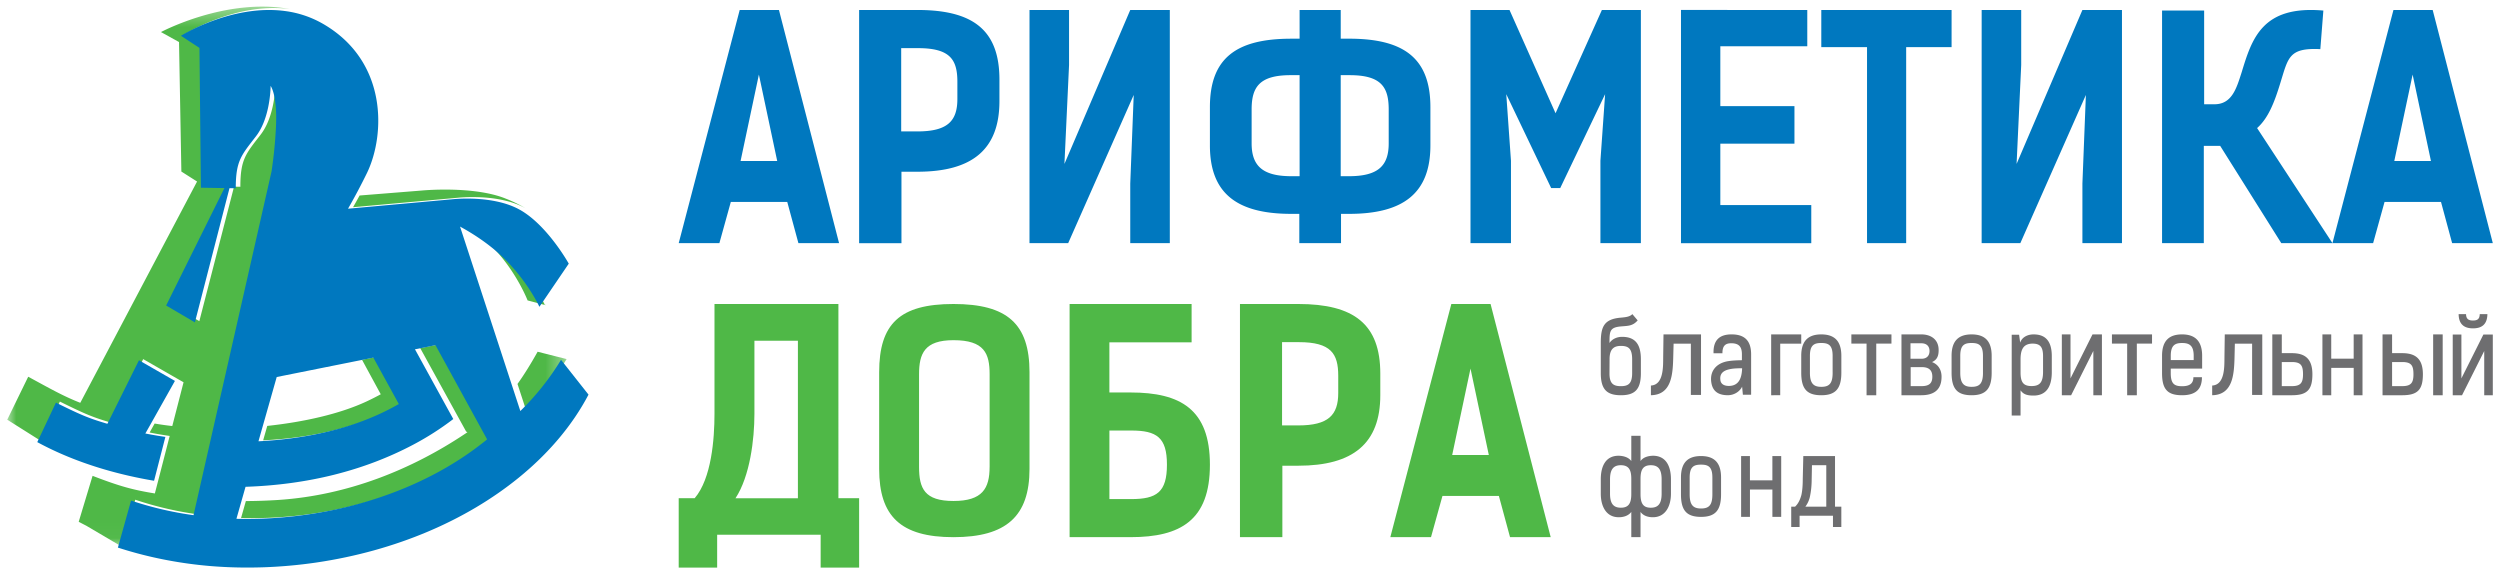
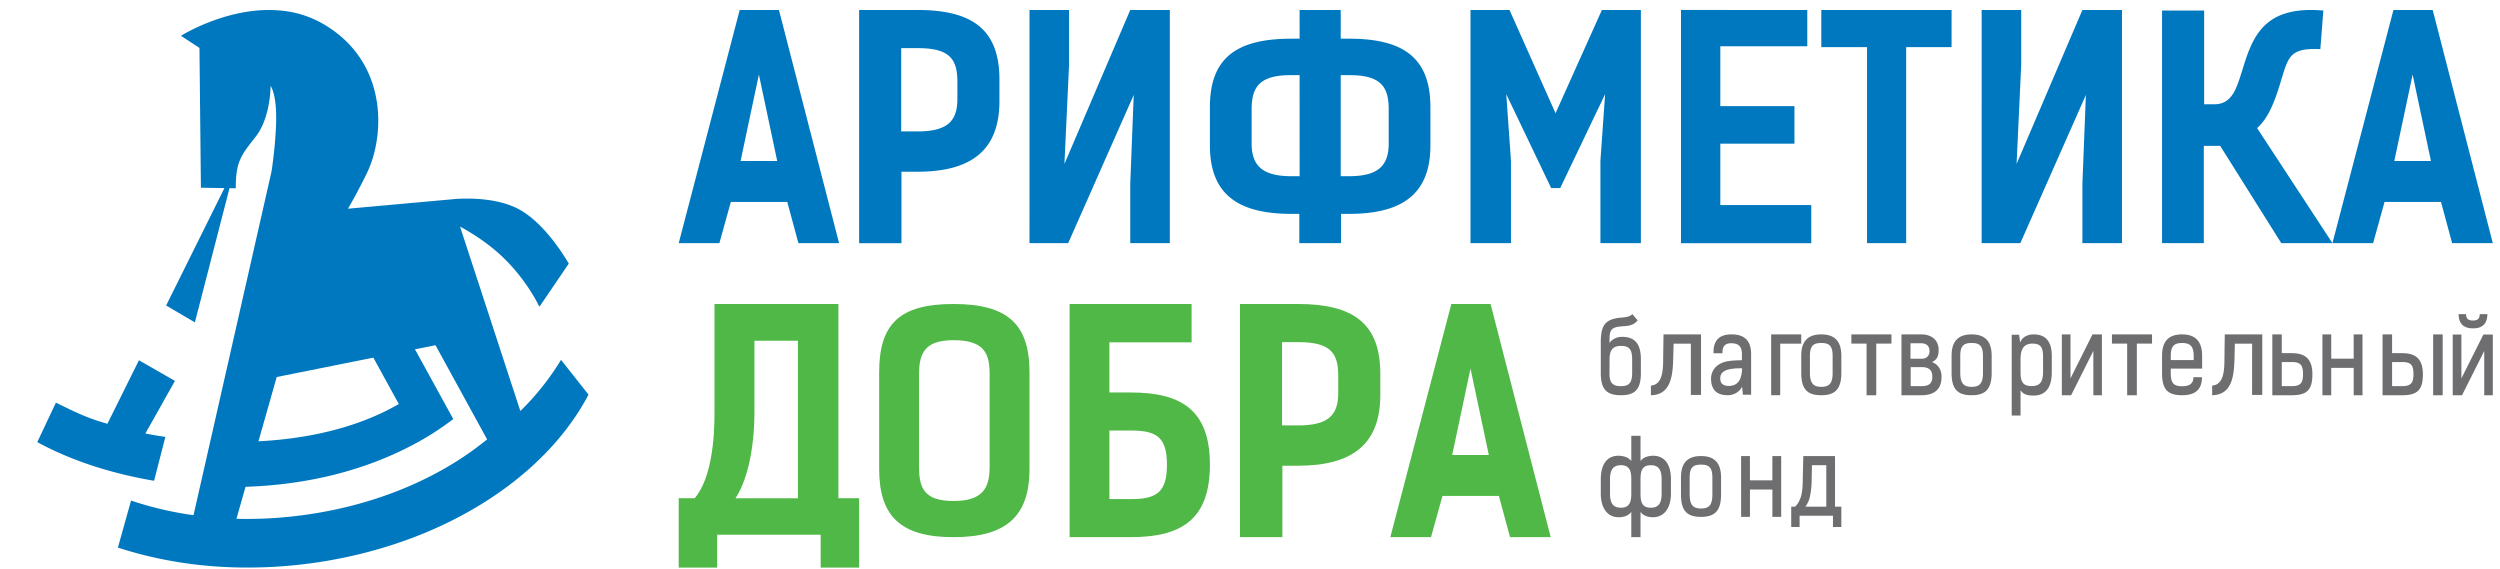
<svg xmlns="http://www.w3.org/2000/svg" xmlns:xlink="http://www.w3.org/1999/xlink" width="180" height="41" viewBox="0 0 137 31">
  <title>09850C56-F958-4E3B-86CC-EF18200FB4C4</title>
  <defs>
-     <path id="a" d="M0 .37h30.657v29.603H0z" />
-   </defs>
+     </defs>
  <g fill="none" fill-rule="evenodd">
    <g transform="translate(.394 -.111)">
      <mask id="b" fill="#fff">
        <use xlink:href="#a" />
      </mask>
-       <path d="M29.519 16.695l-.023.034.02.004.003-.038zm-2.1-2.715c-.8-.752-1.686-1.3-2.304-1.635l.012.037c.244.143.565.354.909.642 1.697 1.413 2.482 3.447 2.482 3.447l.948.25c-.104-.216-.765-1.53-2.047-2.74zm.997-2.552a7.042 7.042 0 0 0-1.092-.534c-1.76-.716-4.588-.446-4.588-.446l-3.424.274c-.121.223-.242.438-.359.642l5.74-.519s2.237-.257 3.723.583zm-14.164 11.92l-.226.79c2.762-.138 5.275-.743 7.299-1.812.144-.077.285-.154.423-.232l-1.401-2.549-.902.18 1.026 1.889c-.245.134-.501.264-.77.39-1.496.7-3.489 1.134-5.45 1.344zm.736-16.456c.089-1.782-.293-2.271-.293-2.271s.002.565-.15 1.245c-.112.505-.309 1.072-.653 1.517-.803 1.043-1.114 1.335-1.114 2.86l-.346-.006-1.903 7.371-1.581-.926 3.206-6.45-1.293-.02-.08-7.68-1.02-.664S12.556.11 15.488.506c-3.49-.65-7.061 1.259-7.061 1.259l.99.548.128 7.096.86.547-6.4 12.127c-.957-.377-1.69-.8-2.853-1.43L0 23.013l.033.013 1.827 1.153 1.026-2.165c1.38.681 1.774.852 2.83 1.163l.023-.046h.001l1.712-3.444 1.979 1.136.234.133-.618 2.399a15.82 15.82 0 0 1-.966-.137l-.276.492c.36.072.728.135 1.1.188l-.62 2.408-.193.744c-1.185-.192-1.917-.389-3.413-.966l-.76 2.518c.145.077.283.149.415.216l1.96 1.155.724-2.58c1.069.361 2.22.635 3.436.804l4.292-18.884c.107-.714.198-1.536.242-2.422zm14.08 12.391c-.366.651-.719 1.23-1.103 1.766l.467 1.428c.796-.78 1.546-1.68 2.225-2.791l-1.589-.403zm-6.433-.196l2.108 3.83.406.737.072.039c-.043.03-.083.059-.128.088-2.953 1.97-6.44 3.368-10.21 3.623a29.76 29.76 0 0 1-1.804.063l-.264.93a23.246 23.246 0 0 0 3.937-.24c3.807-.552 7.127-1.99 9.549-3.883.077-.06.155-.12.23-.18.029-.021.047-.04.072-.062l-2.838-5.171-1.13.226z" fill="#4FB847" mask="url(#b)" />
    </g>
-     <path d="M9.063 23.84a21.288 21.288 0 0 1-1.098-.187l.277-.49 1.344-2.392-1.971-1.132-1.707 3.436-.023.046c-1.052-.31-1.445-.481-2.82-1.16l-1.021 2.16-.002.004c2.193 1.193 4.54 1.804 6.401 2.118l.62-2.403zm21.681-4.224l-.012.02a14.31 14.31 0 0 1-2.217 2.786l-.466-1.425-2.827-8.646-.012-.037c.616.335 1.499.88 2.296 1.63 1.277 1.208 1.935 2.52 2.038 2.735l.015.03.016-.023.023-.033 1.57-2.308s-1.144-2.06-2.63-2.924l-.04-.022c-1.48-.839-3.709-.582-3.709-.582l-5.717.517a33.182 33.182 0 0 0 1.047-1.975c.997-2.086 1.135-6.113-2.431-8.163a5.604 5.604 0 0 0-2.07-.694C12.698.11 9.915 1.858 9.915 1.858l1.015.664.08 7.662 1.288.021-3.194 6.434 1.576.925 1.896-7.355.344.006c0-1.522.31-1.813 1.11-2.853.343-.445.538-1.01.65-1.514.151-.678.15-1.243.15-1.243s.38.488.292 2.266a24.507 24.507 0 0 1-.241 2.418l-4.276 18.84a18.756 18.756 0 0 1-3.423-.801l-.72 2.574-.002.003c1.576.512 3.268.858 5.046 1.01 1.869.155 3.826.1 5.813-.189 4.39-.645 8.241-2.322 11.102-4.647 1.631-1.324 2.946-2.87 3.829-4.557l-1.506-1.906zM14.388 23.29l.776-2.732 4.398-.882.898-.18 1.396 2.543c-.138.078-.277.155-.422.231-2.015 1.067-4.52 1.671-7.27 1.81l.224-.79zm12.234.745c-.075.06-.153.119-.23.179-2.413 1.89-5.72 3.323-9.513 3.874-1.334.196-2.65.271-3.923.24l.264-.928.235-.826c3.386-.112 6.486-.879 9.183-2.305a15.522 15.522 0 0 0 2.202-1.408l-2.1-3.822 1.125-.225 2.828 5.16c-.025.02-.044.04-.071.06zm19.359-10.813h-2.228l-.612-2.26h-3.092l-.627 2.26h-2.229L40.536.444h2.15l3.295 12.778zm-3.39-4.502l-1.004-4.736-1.004 4.736h2.009zM50.274.444c3.062 0 4.495 1.112 4.495 3.817V5.44c0 2.639-1.482 3.868-4.495 3.868H49.4v3.915h-2.32V.444h3.194zm0 6.655c1.646 0 2.19-.564 2.19-1.776v-.945c0-1.212-.395-1.842-2.157-1.842h-.922v4.563h.889zM56.417.444h2.167V3.46l-.253 5.42L61.938.444h2.168v12.778h-2.168V9.957l.19-4.856-3.592 8.121h-2.12zm14.785 12.778v-1.605h-.441c-2.988 0-4.458-1.13-4.458-3.752V5.77c0-2.67 1.421-3.752 4.458-3.752h.457V.444h2.254v1.573h.457c3.02 0 4.457 1.082 4.457 3.752v2.096c0 2.621-1.486 3.752-4.457 3.752h-.441v1.605h-2.286zm.016-9.206h-.49c-1.73 0-2.139.671-2.139 1.883v1.852c0 1.195.555 1.802 2.172 1.802h.457V4.016zm2.71 5.537c1.634 0 2.173-.607 2.173-1.802V5.899c0-1.212-.393-1.883-2.14-1.883h-.49v5.537h.458zm11.075.649l-2.46-5.144.258 3.65v4.514h-2.218V.444h2.138l2.523 5.659 2.54-5.659h2.136v12.778h-2.217V8.708l.257-3.65-2.459 5.144zM99.039.444v1.989h-4.765v3.281h4.062V7.77h-4.062v3.364h4.984v2.09h-7.14V.443zm7.908 2.036h-2.489v10.742h-2.145V2.48h-2.506V.444h7.14zm1.648-2.036h2.167V3.46l-.253 5.42 3.607-8.436h2.168v12.778h-2.168V9.957l.19-4.856-3.592 8.121h-2.12zm16.42 12.778l-3.35-5.333h-.896v5.333h-2.288V.476h2.306v5.135h.563c.962 0 1.21-.875 1.492-1.75.564-1.849 1.128-3.682 4.478-3.385l-.166 2.114c-1.741-.083-1.757.462-2.205 1.898-.315 1.024-.647 1.882-1.26 2.427l4.13 6.307h-2.804z" fill="#0078BF" />
+     <path d="M9.063 23.84a21.288 21.288 0 0 1-1.098-.187l.277-.49 1.344-2.392-1.971-1.132-1.707 3.436-.023.046c-1.052-.31-1.445-.481-2.82-1.16l-1.021 2.16-.002.004c2.193 1.193 4.54 1.804 6.401 2.118l.62-2.403zm21.681-4.224l-.012.02a14.31 14.31 0 0 1-2.217 2.786l-.466-1.425-2.827-8.646-.012-.037c.616.335 1.499.88 2.296 1.63 1.277 1.208 1.935 2.52 2.038 2.735l.015.03.016-.023.023-.033 1.57-2.308s-1.144-2.06-2.63-2.924l-.04-.022c-1.48-.839-3.709-.582-3.709-.582l-5.717.517a33.182 33.182 0 0 0 1.047-1.975c.997-2.086 1.135-6.113-2.431-8.163a5.604 5.604 0 0 0-2.07-.694C12.698.11 9.915 1.858 9.915 1.858l1.015.664.08 7.662 1.288.021-3.194 6.434 1.576.925 1.896-7.355.344.006c0-1.522.31-1.813 1.11-2.853.343-.445.538-1.01.65-1.514.151-.678.15-1.243.15-1.243s.38.488.292 2.266a24.507 24.507 0 0 1-.241 2.418l-4.276 18.84a18.756 18.756 0 0 1-3.423-.801l-.72 2.574-.002.003c1.576.512 3.268.858 5.046 1.01 1.869.155 3.826.1 5.813-.189 4.39-.645 8.241-2.322 11.102-4.647 1.631-1.324 2.946-2.87 3.829-4.557l-1.506-1.906zM14.388 23.29l.776-2.732 4.398-.882.898-.18 1.396 2.543c-.138.078-.277.155-.422.231-2.015 1.067-4.52 1.671-7.27 1.81l.224-.79zm12.234.745c-.075.06-.153.119-.23.179-2.413 1.89-5.72 3.323-9.513 3.874-1.334.196-2.65.271-3.923.24l.264-.928.235-.826c3.386-.112 6.486-.879 9.183-2.305a15.522 15.522 0 0 0 2.202-1.408l-2.1-3.822 1.125-.225 2.828 5.16c-.025.02-.044.04-.071.06zm19.359-10.813h-2.228l-.612-2.26h-3.092l-.627 2.26h-2.229L40.536.444h2.15zm-3.39-4.502l-1.004-4.736-1.004 4.736h2.009zM50.274.444c3.062 0 4.495 1.112 4.495 3.817V5.44c0 2.639-1.482 3.868-4.495 3.868H49.4v3.915h-2.32V.444h3.194zm0 6.655c1.646 0 2.19-.564 2.19-1.776v-.945c0-1.212-.395-1.842-2.157-1.842h-.922v4.563h.889zM56.417.444h2.167V3.46l-.253 5.42L61.938.444h2.168v12.778h-2.168V9.957l.19-4.856-3.592 8.121h-2.12zm14.785 12.778v-1.605h-.441c-2.988 0-4.458-1.13-4.458-3.752V5.77c0-2.67 1.421-3.752 4.458-3.752h.457V.444h2.254v1.573h.457c3.02 0 4.457 1.082 4.457 3.752v2.096c0 2.621-1.486 3.752-4.457 3.752h-.441v1.605h-2.286zm.016-9.206h-.49c-1.73 0-2.139.671-2.139 1.883v1.852c0 1.195.555 1.802 2.172 1.802h.457V4.016zm2.71 5.537c1.634 0 2.173-.607 2.173-1.802V5.899c0-1.212-.393-1.883-2.14-1.883h-.49v5.537h.458zm11.075.649l-2.46-5.144.258 3.65v4.514h-2.218V.444h2.138l2.523 5.659 2.54-5.659h2.136v12.778h-2.217V8.708l.257-3.65-2.459 5.144zM99.039.444v1.989h-4.765v3.281h4.062V7.77h-4.062v3.364h4.984v2.09h-7.14V.443zm7.908 2.036h-2.489v10.742h-2.145V2.48h-2.506V.444h7.14zm1.648-2.036h2.167V3.46l-.253 5.42 3.607-8.436h2.168v12.778h-2.168V9.957l.19-4.856-3.592 8.121h-2.12zm16.42 12.778l-3.35-5.333h-.896v5.333h-2.288V.476h2.306v5.135h.563c.962 0 1.21-.875 1.492-1.75.564-1.849 1.128-3.682 4.478-3.385l-.166 2.114c-1.741-.083-1.757.462-2.205 1.898-.315 1.024-.647 1.882-1.26 2.427l4.13 6.307h-2.804z" fill="#0078BF" />
    <path d="M136.606 13.222h-2.229l-.61-2.26h-3.093l-.627 2.26h-2.229L131.161.444h2.15l3.295 12.778zm-3.39-4.502l-1.004-4.736-1.005 4.736h2.01z" fill="#0078BF" />
    <path d="M38.068 27.2c.924-1.08 1.086-3.259 1.086-4.618v-6.026h6.791V27.2h1.135V31h-2.108v-1.801H39.3V31h-2.107v-3.8h.875zm3.274-4.618c0 1.392-.243 3.407-1.037 4.619h3.42v-8.632h-2.383v4.013zm6.836 3.012v-5.3c0-2.65 1.125-3.738 4.072-3.738s4.167 1.089 4.167 3.739v5.299c0 2.585-1.268 3.74-4.167 3.74-2.9 0-4.072-1.155-4.072-3.74m6.053-.113v-5.072c0-1.139-.286-1.87-1.981-1.87-1.585 0-1.886.731-1.886 1.87v5.072c0 1.186.301 1.87 1.886 1.87 1.584 0 1.98-.684 1.98-1.87m11.07-6.823h-4.506v2.747h1.163c2.738 0 4.346.927 4.346 3.956 0 3.046-1.608 3.972-4.346 3.972h-3.343V16.556H65.3v2.102zm-3.31 4.832h-1.195v3.757h1.195c1.4 0 1.958-.38 1.958-1.887 0-1.49-.558-1.87-1.958-1.87zm9.155-6.934c3.062 0 4.495 1.112 4.495 3.816v1.18c0 2.638-1.482 3.866-4.495 3.866h-.872v3.915H67.95V16.556h3.194zm0 6.654c1.646 0 2.19-.564 2.19-1.775v-.946c0-1.212-.395-1.842-2.157-1.842h-.922v4.563h.889zm13.832 6.123H82.75l-.612-2.26h-3.091l-.628 2.26H76.19l3.343-12.777h2.15l3.295 12.777zm-3.39-4.502l-1.004-4.736-1.004 4.736h2.009z" fill="#4FB847" />
    <path d="M89.453 17.111l.291.344c-.266.306-.512.296-.885.328-.653.049-.658.262-.658.911.156-.239.437-.338.689-.338.744 0 1.03.437 1.03 1.228v.76c0 .873-.306 1.212-1.095 1.212-.79 0-1.102-.339-1.102-1.212V18.7c0-.89.161-1.321 1.117-1.397.226-.022.467-.04.613-.192zM88.2 20.344c-.005.573.211.715.624.715.407 0 .618-.142.618-.715v-.748c0-.595-.197-.743-.618-.743-.352 0-.619.142-.619.716l-.005.775zm2.27.681c.713-.04.667-1.067.673-1.587l.017-1.216h2.056v3.316h-.557V18.73h-.946l-.019.714c-.023.97-.086 2.089-1.224 2.112v-.531zm5.492.502h-.452l-.042-.442c-.11.241-.41.47-.783.47-.705 0-.878-.397-.915-.783-.052-.576.316-.99.947-1.085.241-.038.499-.045.74-.05v-.319c0-.368-.12-.61-.583-.61-.289 0-.49.107-.484.55h-.488c-.022-.728.336-1.036.988-1.036.672 0 1.072.302 1.072 1.096v2.21zm-1.204-1.391c-.341.078-.52.25-.483.57.02.256.236.34.463.34.551 0 .714-.43.73-.967-.142 0-.447-.005-.71.057zm2.302 1.42v-3.334h1.648v.51h-1.152v2.824zm1.648-1.235v-.925c0-.858.422-1.174 1.098-1.174.678 0 1.1.316 1.1 1.174v.925c0 .88-.322 1.235-1.1 1.235-.792 0-1.098-.355-1.098-1.235m1.72 0v-.925c0-.586-.225-.703-.622-.703-.396 0-.622.117-.622.703v.925c0 .587.197.775.622.775.442 0 .623-.188.623-.775m3.223-2.099v.505h-.833v2.829h-.531v-2.829h-.833v-.505zm.548 0h1.092c.505 0 .946.264.946.86 0 .315-.08.527-.363.657.336.127.523.42.523.803 0 .75-.458 1.014-1.112 1.014h-1.085v-3.334zm.495.487v.848h.606c.267 0 .437-.15.437-.424 0-.286-.186-.424-.446-.424h-.597zm.606 2.348c.453 0 .591-.189.591-.52 0-.402-.245-.522-.585-.522h-.601v1.042h.595zm1.646-.736v-.925c0-.858.421-1.174 1.098-1.174.678 0 1.099.316 1.099 1.174v.925c0 .88-.321 1.235-1.099 1.235-.792 0-1.098-.355-1.098-1.235m1.72 0v-.925c0-.586-.225-.703-.622-.703-.396 0-.622.117-.622.703v.925c0 .587.197.775.622.775.442 0 .623-.188.623-.775m1.574-2.081h.405l.06.435c.091-.289.39-.453.732-.453.592 0 1 .3 1 1.195v.872c0 .894-.378 1.285-1 1.285-.318 0-.55-.05-.712-.289v1.382h-.485v-4.428zm1.092 2.813c.43 0 .626-.192.626-.775v-.867c0-.544-.196-.685-.591-.685-.409.017-.642.215-.642.867v.713c0 .566.177.747.607.747zm3.336-2.831h.516v3.334h-.47v-2.428l-1.217 2.428h-.51v-3.334h.475v2.41zm3.262 0v.505h-.833v2.829h-.53v-2.829h-.834v-.505zm2.735 2.346c0 .634-.315.988-1.088.988-.793 0-1.098-.32-1.098-1.202v-.96c0-.858.422-1.172 1.098-1.172.666 0 1.099.32 1.099 1.173v.701h-1.72v.247c0 .584.194.719.621.719s.62-.157.62-.494h.468zm-1.708-.938h1.256v-.235c0-.578-.254-.701-.636-.701-.38 0-.62.117-.62.7v.236zm2.268 1.395c.713-.04.668-1.067.674-1.587l.017-1.216h2.055v3.316h-.557V18.73h-.946l-.017.714c-.024.97-.088 2.089-1.226 2.112v-.531zm3.815-1.775h.552c.715 0 1.126.303 1.126 1.158 0 .844-.287 1.148-1.126 1.148h-1.071v-3.334h.52v1.027zm.552 1.807c.488 0 .612-.19.612-.65 0-.48-.114-.67-.612-.67h-.552v1.32h.552zm2.158-1.504h1.23v-1.33h.484v3.333h-.483v-1.498h-1.23v1.498h-.484v-3.334h.483zm3.335-.303h.556c.72 0 1.132.303 1.132 1.158 0 .844-.288 1.148-1.132 1.148h-1.079v-3.334h.523v1.027zm.556 1.807c.49 0 .615-.19.615-.65 0-.48-.115-.67-.615-.67h-.556v1.32h.556zm1.694.499h.523v-3.334h-.523v3.334zm2.753-3.328h.516v3.328h-.47v-2.423l-1.216 2.423h-.51v-3.328h.475v2.405l1.206-2.405zm-1.356-1.117h.406c.005.287.16.35.38.35s.365-.063.37-.35h.42c-.01.585-.33.78-.79.78-.45 0-.78-.195-.786-.78zM89.395 29.333V27.95c-.161.217-.435.292-.682.292-.71.005-.99-.624-.99-1.288v-.79c0-.698.253-1.298.99-1.292.247.01.52.074.682.29v-1.383h.506v1.384c.151-.217.425-.28.667-.291.742-.006 1 .594 1 1.293v.79c0 .663-.29 1.292-1 1.287-.242 0-.516-.075-.667-.292v1.384h-.506zm0-2.357v-.835c0-.459-.112-.75-.574-.75-.404 0-.592.23-.592.778v.778c0 .543.182.773.592.773.403 0 .574-.212.574-.744zm1.662-.03v-.777c0-.549-.183-.778-.592-.778-.456 0-.564.291-.564.75v.835c0 .532.161.744.564.744.41 0 .592-.23.592-.773zm1.06.042v-.925c0-.86.422-1.174 1.099-1.174s1.098.315 1.098 1.174v.925c0 .88-.32 1.234-1.098 1.234-.792 0-1.099-.354-1.099-1.234m1.721 0v-.925c0-.587-.226-.704-.622-.704s-.622.117-.622.704v.925c0 .587.196.775.622.775.442 0 .622-.188.622-.775m2.058-.768h1.23v-1.331h.484v3.333h-.483v-1.497h-1.23v1.497h-.484V24.89h.483zm2.472 1.444c.183-.17.28-.394.347-.637.06-.27.076-.585.076-.872l.03-1.266h1.738v2.775h.346v1.114h-.458v-.619h-1.829v.619h-.459v-1.114h.209zm1.712 0v-2.275h-.785l-.015.766c0 .332-.031.67-.107 1.007a1.438 1.438 0 0 1-.24.502h1.147z" fill="#6E6E70" />
  </g>
</svg>